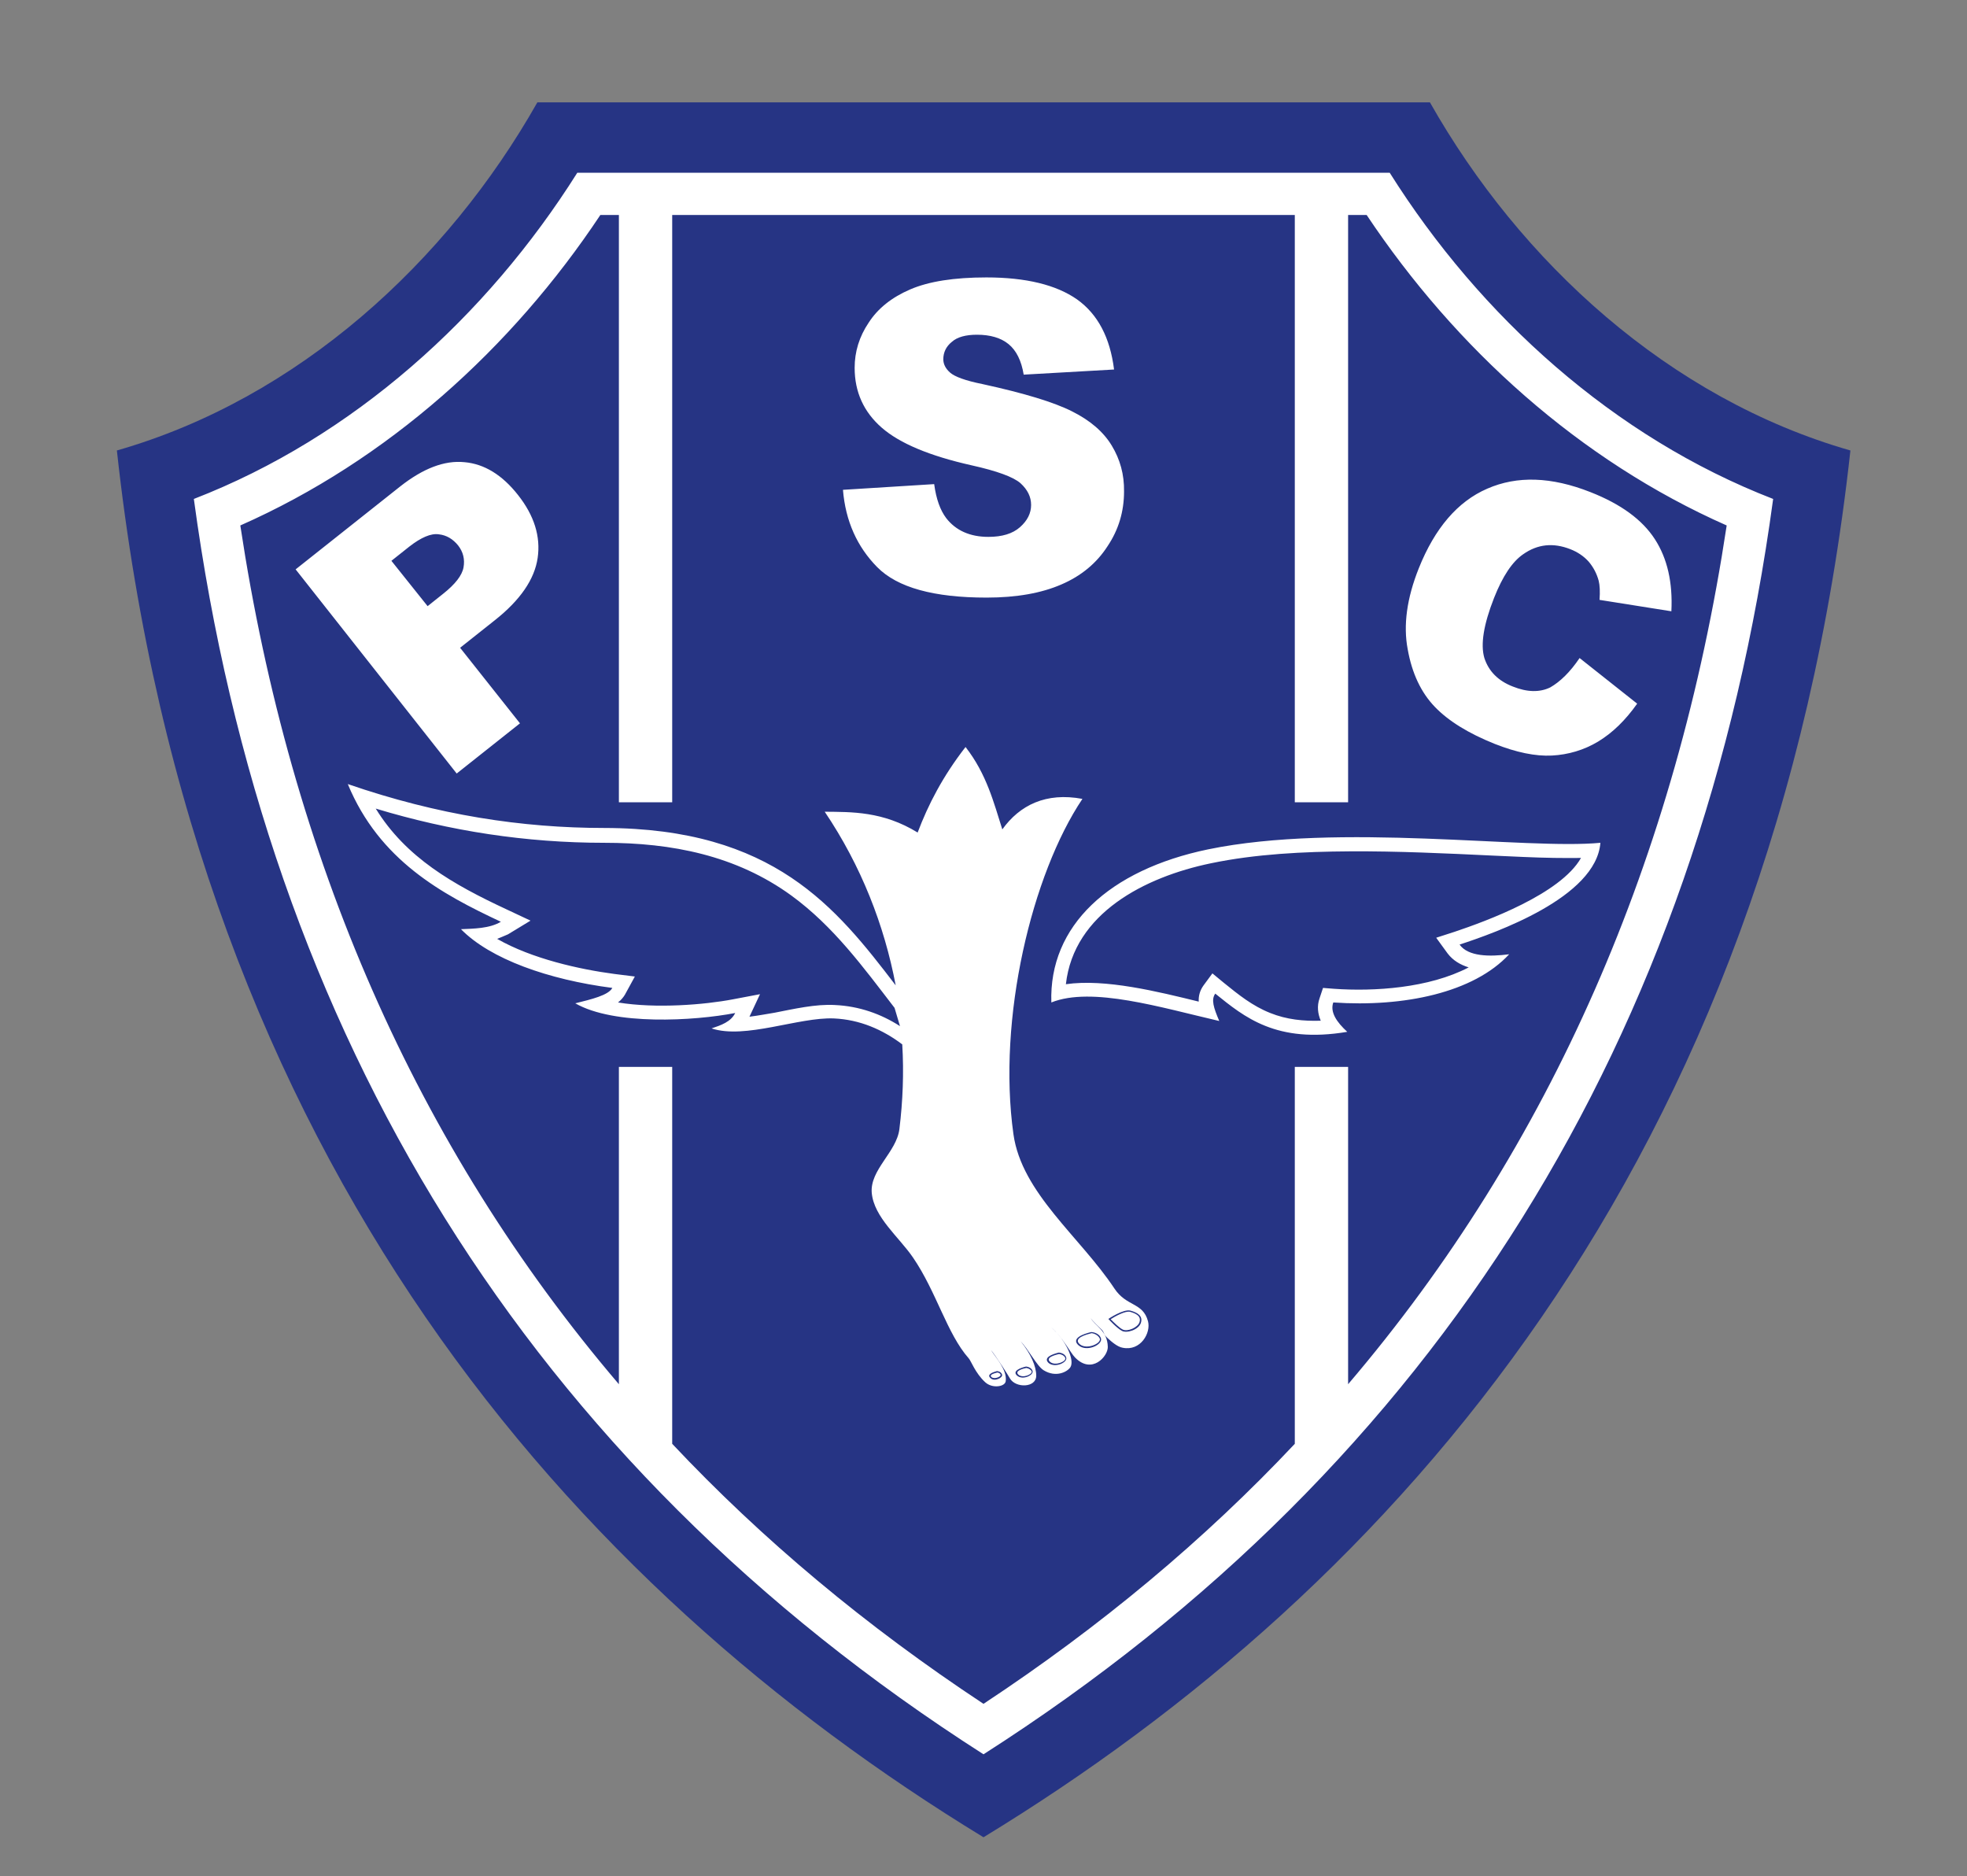
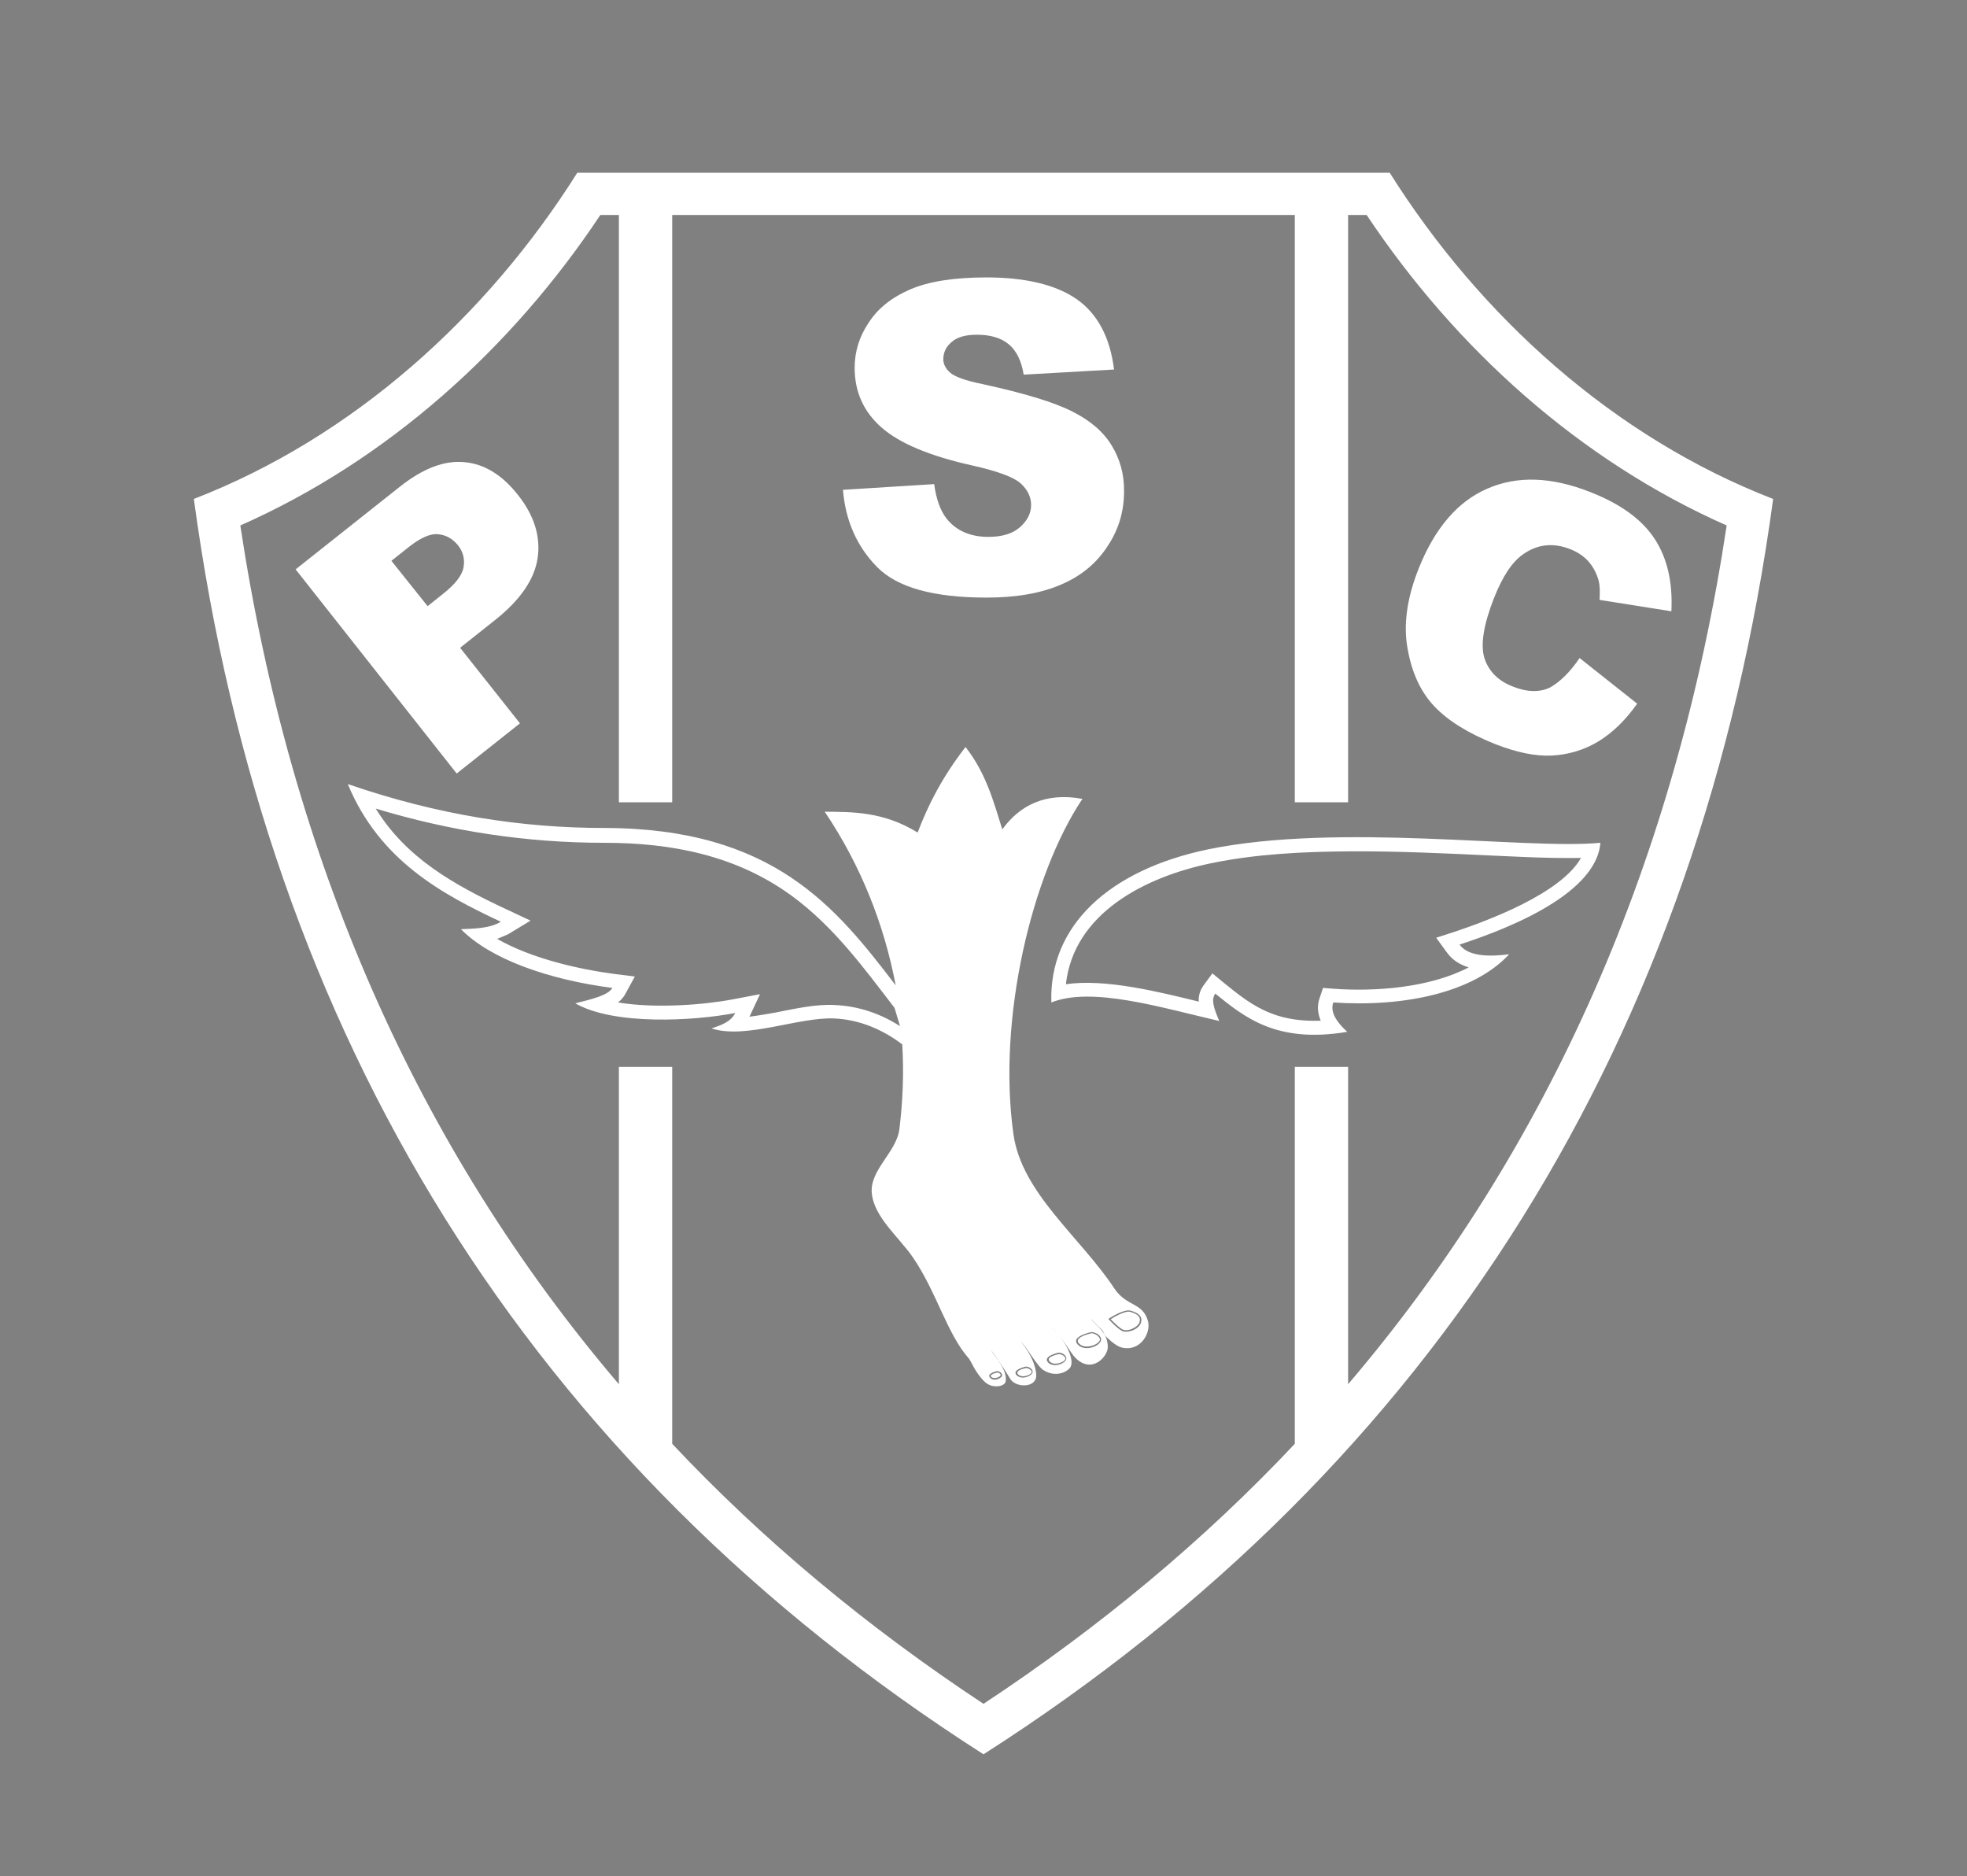
<svg xmlns="http://www.w3.org/2000/svg" version="1.1" id="Layer_1" x="0px" y="0px" viewBox="0 0 690 658" style="enable-background:new 0 0 690 658;" xml:space="preserve">
  <rect x="0" y="0" width="690" height="658" fill="#808080" stroke="none" />
  <style type="text/css">
	.st0{fill-rule:evenodd;clip-rule:evenodd;fill:#263484;}
	.st1{fill-rule:evenodd;clip-rule:evenodd;fill:#FFFFFF;}
</style>
-   <path class="st0" d="M345,644.4C201.2,556.7,68.3,407.9,41,158c63.6-18.2,115.8-66.1,147.5-122.1h313.1  c31.7,56,83.9,103.9,147.5,122.1C621.7,407.9,488.9,556.7,345,644.4L345,644.4z" />
  <path class="st1" d="M345,615.3C505,513,596.6,362.7,622,175c-55.8-21.6-102.7-63.9-134.5-114.4h-285  C170.7,111.1,123.8,153.4,68,175C93.4,362.7,185,513,345,615.3L345,615.3z M345,597.6c41.2-27.2,77.6-57.6,109.2-91.2V374.2h18.7  v111.3c71.2-83.5,115.2-184.8,132.8-301.2c-51.6-22.8-95.1-62.1-126.3-108.9h-6.5v206h-18.7v-206H235.8v206h-18.7v-206h-6.5  c-31.1,46.8-74.7,86.1-126.3,108.9c17.6,116.4,61.6,217.7,132.8,301.2V374.2h18.7v132.2C267.4,540,303.8,570.4,345,597.6L345,597.6z   M174.4,329.3c12.2,7,29,10.7,41.1,12.3l7.2,0.9l-3.5,6.4c-0.6,1-1.4,1.9-2.4,2.7c13.3,2.2,30.4,0.8,40.3-1.1l9.5-1.8l-3.7,7.9  c3.2-0.4,6.3-1,8.8-1.4c6.7-1.3,14.4-3.1,21.2-2.7c8.5,0.4,16.1,3.1,22.8,7.4c-0.6-2.1-1.3-4.3-1.9-6.4  c-11-14.3-21.4-28.6-36.2-39.4c-19.4-14.1-42-18.5-65.6-18.5c-27.5,0-54.1-4.1-80.2-12c10.6,17.2,27.1,26.6,46,35.4l8.3,3.9  l-7.9,4.8C177,328.2,175.7,328.8,174.4,329.3L174.4,329.3z M368.8,351.6c-0.9-26.9,20.3-46.5,55-53.7c46.1-9.5,111.7,0.2,137.6-2.3  c-1.5,19.2-36.9,31.6-49.4,35.7c3,4.2,10.4,4.3,17.4,3.4c-12.5,13.5-37,18.6-61.7,16.9c-1.2,3.4,1.2,6.9,4.9,10.3  c-24.9,4.2-36.1-5.2-46.3-13.4c-1.5,2.1-0.6,4.9,1.4,9.6C407.3,353.4,383,345.9,368.8,351.6L368.8,351.6z M289.3,284.7  c12.8,19,20.9,39.8,24.9,60.9c-20.9-27.3-42.8-55.1-102.2-55.2c-28.8,0-58.4-4.5-90-15.4c11.1,26.8,33,38.6,53.7,48.3  c-4,2.4-9.6,2.4-14,2.6c10.3,10.5,30.7,17.7,53.1,20.6c-1.4,2.6-7.4,4-13,5.4c13.6,7.8,41.6,6.2,56.1,3.4c-1.5,3.1-5,4.3-8.3,5.4  c11.8,3.9,30.6-4,42.9-3.5c9.1,0.4,17.1,3.9,24,9.1c0.6,10,0.2,19.9-1,29.7c-1,8.1-10.4,14.3-9.7,22.4c0.8,8.6,9.6,15.5,14.5,22.7  c8.2,12,11.9,26.7,19.5,35.3c0.8,0.8,2.3,5.2,5.8,8.4c2.5,2.3,7,1.6,7.2-0.4c0.5-3.9-3.3-8-5.2-10.9c1.3,1.4,6.3,9.2,6.7,10  c2,3.4,9.2,3.3,9.2-1c0-3.3-1.9-7.7-5.5-12.1c2.8,2.9,5.7,8.7,8.1,10.2c4.4,2.7,8.4,0.5,9.4-1.1c1.5-2.5-1.5-9.3-6.7-13.9  c3.9,3.3,6.7,8.9,8.3,10.5c5.9,6.1,11.6-0.4,11.5-3.7c-0.1-5.7-4.5-7.4-6-10.1c0.8,1.2,2.8,3,3.8,4c1.1,1.1,0.6,1.6,2,2.9  c1.5,1.4,3.6,3.2,5.4,3.5c6.3,1.3,10-5.2,8.9-9.3c-1.8-6.7-7.5-5-11.8-11.5c-12-18.1-32.5-33.4-35.4-54.1  c-5.7-40.6,6.5-91.2,24.2-117.6c-12.8-2.4-22,2.2-28.1,10.7c-3-9.4-5.5-19.4-12.9-28.9c-8,10.3-13.1,20.2-16.8,30  C309.7,284.5,298.7,284.8,289.3,284.7L289.3,284.7z M349.8,481.4c-0.7,0.2-3,0.7-2,1.6c1.1,0.9,3.4-0.2,3.2-0.8  C350.9,481.7,350.3,481.4,349.8,481.4L349.8,481.4z M360,479.8c-1,0.2-4.3,1-2.7,2.4c1.6,1.3,4.9-0.2,4.6-1.2  C361.6,480.3,360.7,479.9,360,479.8L360,479.8z M371.5,474.9c-1.2,0.3-5,1.2-3.1,2.8c1.8,1.5,5.7-0.2,5.3-1.4  C373.3,475.4,372.3,475,371.5,474.9L371.5,474.9z M382.9,467.6c-1.6,0.4-6.7,1.7-4.1,3.9c2.4,2,7.6-0.3,7-2  C385.3,468.4,384,467.7,382.9,467.6L382.9,467.6z M389.6,462.7c1.2,1.2,3,3,4.2,3.6c1.7,0.9,5.3-0.7,5.9-2.5  c0.8-2.3-1.5-3.2-3.3-3.7C394.8,459.7,391.3,461.6,389.6,462.7L389.6,462.7z M349.7,480.9c0,0,1.4,0,1.8,1.2c0.4,1.1-2.6,2.6-4,1.3  C346,482.1,348.2,481.3,349.7,480.9L349.7,480.9z M359.9,479.3c0,0,1.8,0.1,2.3,1.5c0.5,1.5-3.4,3.4-5.4,1.7  C355,480.9,357.8,479.8,359.9,479.3L359.9,479.3z M371.4,474.4c0,0,2.1,0.1,2.6,1.7c0.6,1.7-3.8,3.8-6.1,2  C365.8,476.2,369,475,371.4,474.4L371.4,474.4z M382.8,467.2c0,0,2.7,0.1,3.4,2.2c0.7,2.2-4.9,4.9-7.8,2.5  C375.6,469.5,379.8,467.9,382.8,467.2L382.8,467.2z M388.8,462.6c0,0,5.3-3.6,7.8-2.9s4.4,1.9,3.6,4.3s-4.9,3.7-6.6,2.8  C391.8,465.9,388.8,462.6,388.8,462.6L388.8,462.6z M554.6,300.9c-3.1,0.1-6.3,0-9.4,0c-7.1-0.1-14.2-0.5-21.3-0.8  c-16.8-0.8-33.6-1.6-50.4-1.5c-16.1,0.1-33,0.9-48.8,4.2c-23.1,4.8-48,17.5-50.8,42.4c13.8-2,32.3,2.6,46.6,6.1  c-0.1-2,0.4-3.9,1.7-5.7l3.1-4.2l4,3.3c5.2,4.2,10,8.1,16.3,10.6c5.7,2.3,11.7,2.9,17.7,2.7c-1-2.4-1.4-5.1-0.4-7.9l1.2-3.6l3.8,0.3  c14.1,1,33.3-0.2,47.3-7.5c-2.9-0.9-5.5-2.4-7.4-4.9l-4-5.5l6.5-2.1C521.3,323.1,547.4,313.6,554.6,300.9L554.6,300.9z M554.1,230.8  l20.2,16c-4.1,5.8-8.6,10.2-13.7,13.3c-5,3-10.5,4.6-16.2,4.9c-5.8,0.3-12.5-1.1-20.1-4.1c-9.2-3.7-16.2-8-21-13s-8-11.7-9.5-20.2  c-1.6-8.4-0.3-17.9,3.9-28.4c5.6-14,13.6-23.4,24-27.9c10.5-4.6,22.5-4.2,36.2,1.2c10.7,4.2,18.2,9.7,22.6,16.5  c4.4,6.8,6.3,15.2,5.8,25.3l-25.2-4c0.2-2.9,0.1-5.1-0.3-6.7c-0.7-2.6-1.9-4.8-3.5-6.7c-1.7-1.9-3.9-3.4-6.5-4.4  c-5.9-2.3-11.4-1.8-16.5,1.8c-3.8,2.6-7.2,7.7-10.2,15.3c-3.7,9.4-4.8,16.4-3.4,21.1c1.5,4.6,4.8,8,10,10c5,2,9.4,2.1,13.1,0.3  C547.3,239.1,550.8,235.7,554.1,230.8L554.1,230.8z M103.7,199.7l36.7-29.1c8-6.3,15.5-9.2,22.5-8.5c7,0.6,13.3,4.5,18.8,11.5  c5.7,7.2,8,14.6,6.9,22.1s-6.1,14.8-15.1,21.9l-12.1,9.6l21,26.5l-22.2,17.6L103.7,199.7L103.7,199.7z M150,212.6l5.4-4.3  c4.3-3.4,6.7-6.5,7.2-9.3s-0.1-5.4-1.9-7.7c-1.8-2.2-4-3.6-6.8-3.9c-2.7-0.4-6.2,1.1-10.3,4.3l-6.3,5L150,212.6L150,212.6z   M295.7,171.8l32-2c0.7,5.2,2.1,9.1,4.2,11.9c3.4,4.4,8.4,6.6,14.8,6.6c4.8,0,8.5-1.1,11.1-3.4c2.6-2.3,3.9-4.9,3.9-7.8  c0-2.8-1.2-5.3-3.7-7.6c-2.5-2.2-8.2-4.3-17.2-6.3c-14.7-3.3-25.2-7.7-31.5-13.2s-9.5-12.5-9.5-21c0-5.6,1.6-10.9,4.9-15.8  c3.2-5,8.1-8.9,14.6-11.7c6.5-2.8,15.4-4.2,26.7-4.2c13.9,0,24.5,2.6,31.8,7.7c7.3,5.2,11.6,13.4,13,24.6l-31.7,1.8  c-0.8-4.9-2.6-8.5-5.3-10.7c-2.7-2.2-6.4-3.3-11.1-3.3c-3.9,0-6.9,0.8-8.8,2.5c-2,1.6-3,3.7-3,6.1c0,1.7,0.8,3.3,2.4,4.7  c1.6,1.4,5.3,2.8,11.3,4c14.7,3.2,25.2,6.4,31.5,9.6c6.4,3.2,11,7.2,13.9,12s4.4,10.1,4.3,16.1c0,7-1.9,13.4-5.8,19.2  c-3.8,5.9-9.2,10.4-16.2,13.4c-6.9,3-15.6,4.6-26.2,4.6c-18.5,0-31.3-3.5-38.4-10.7C300.7,191.8,296.6,182.8,295.7,171.8  L295.7,171.8z" />
</svg>